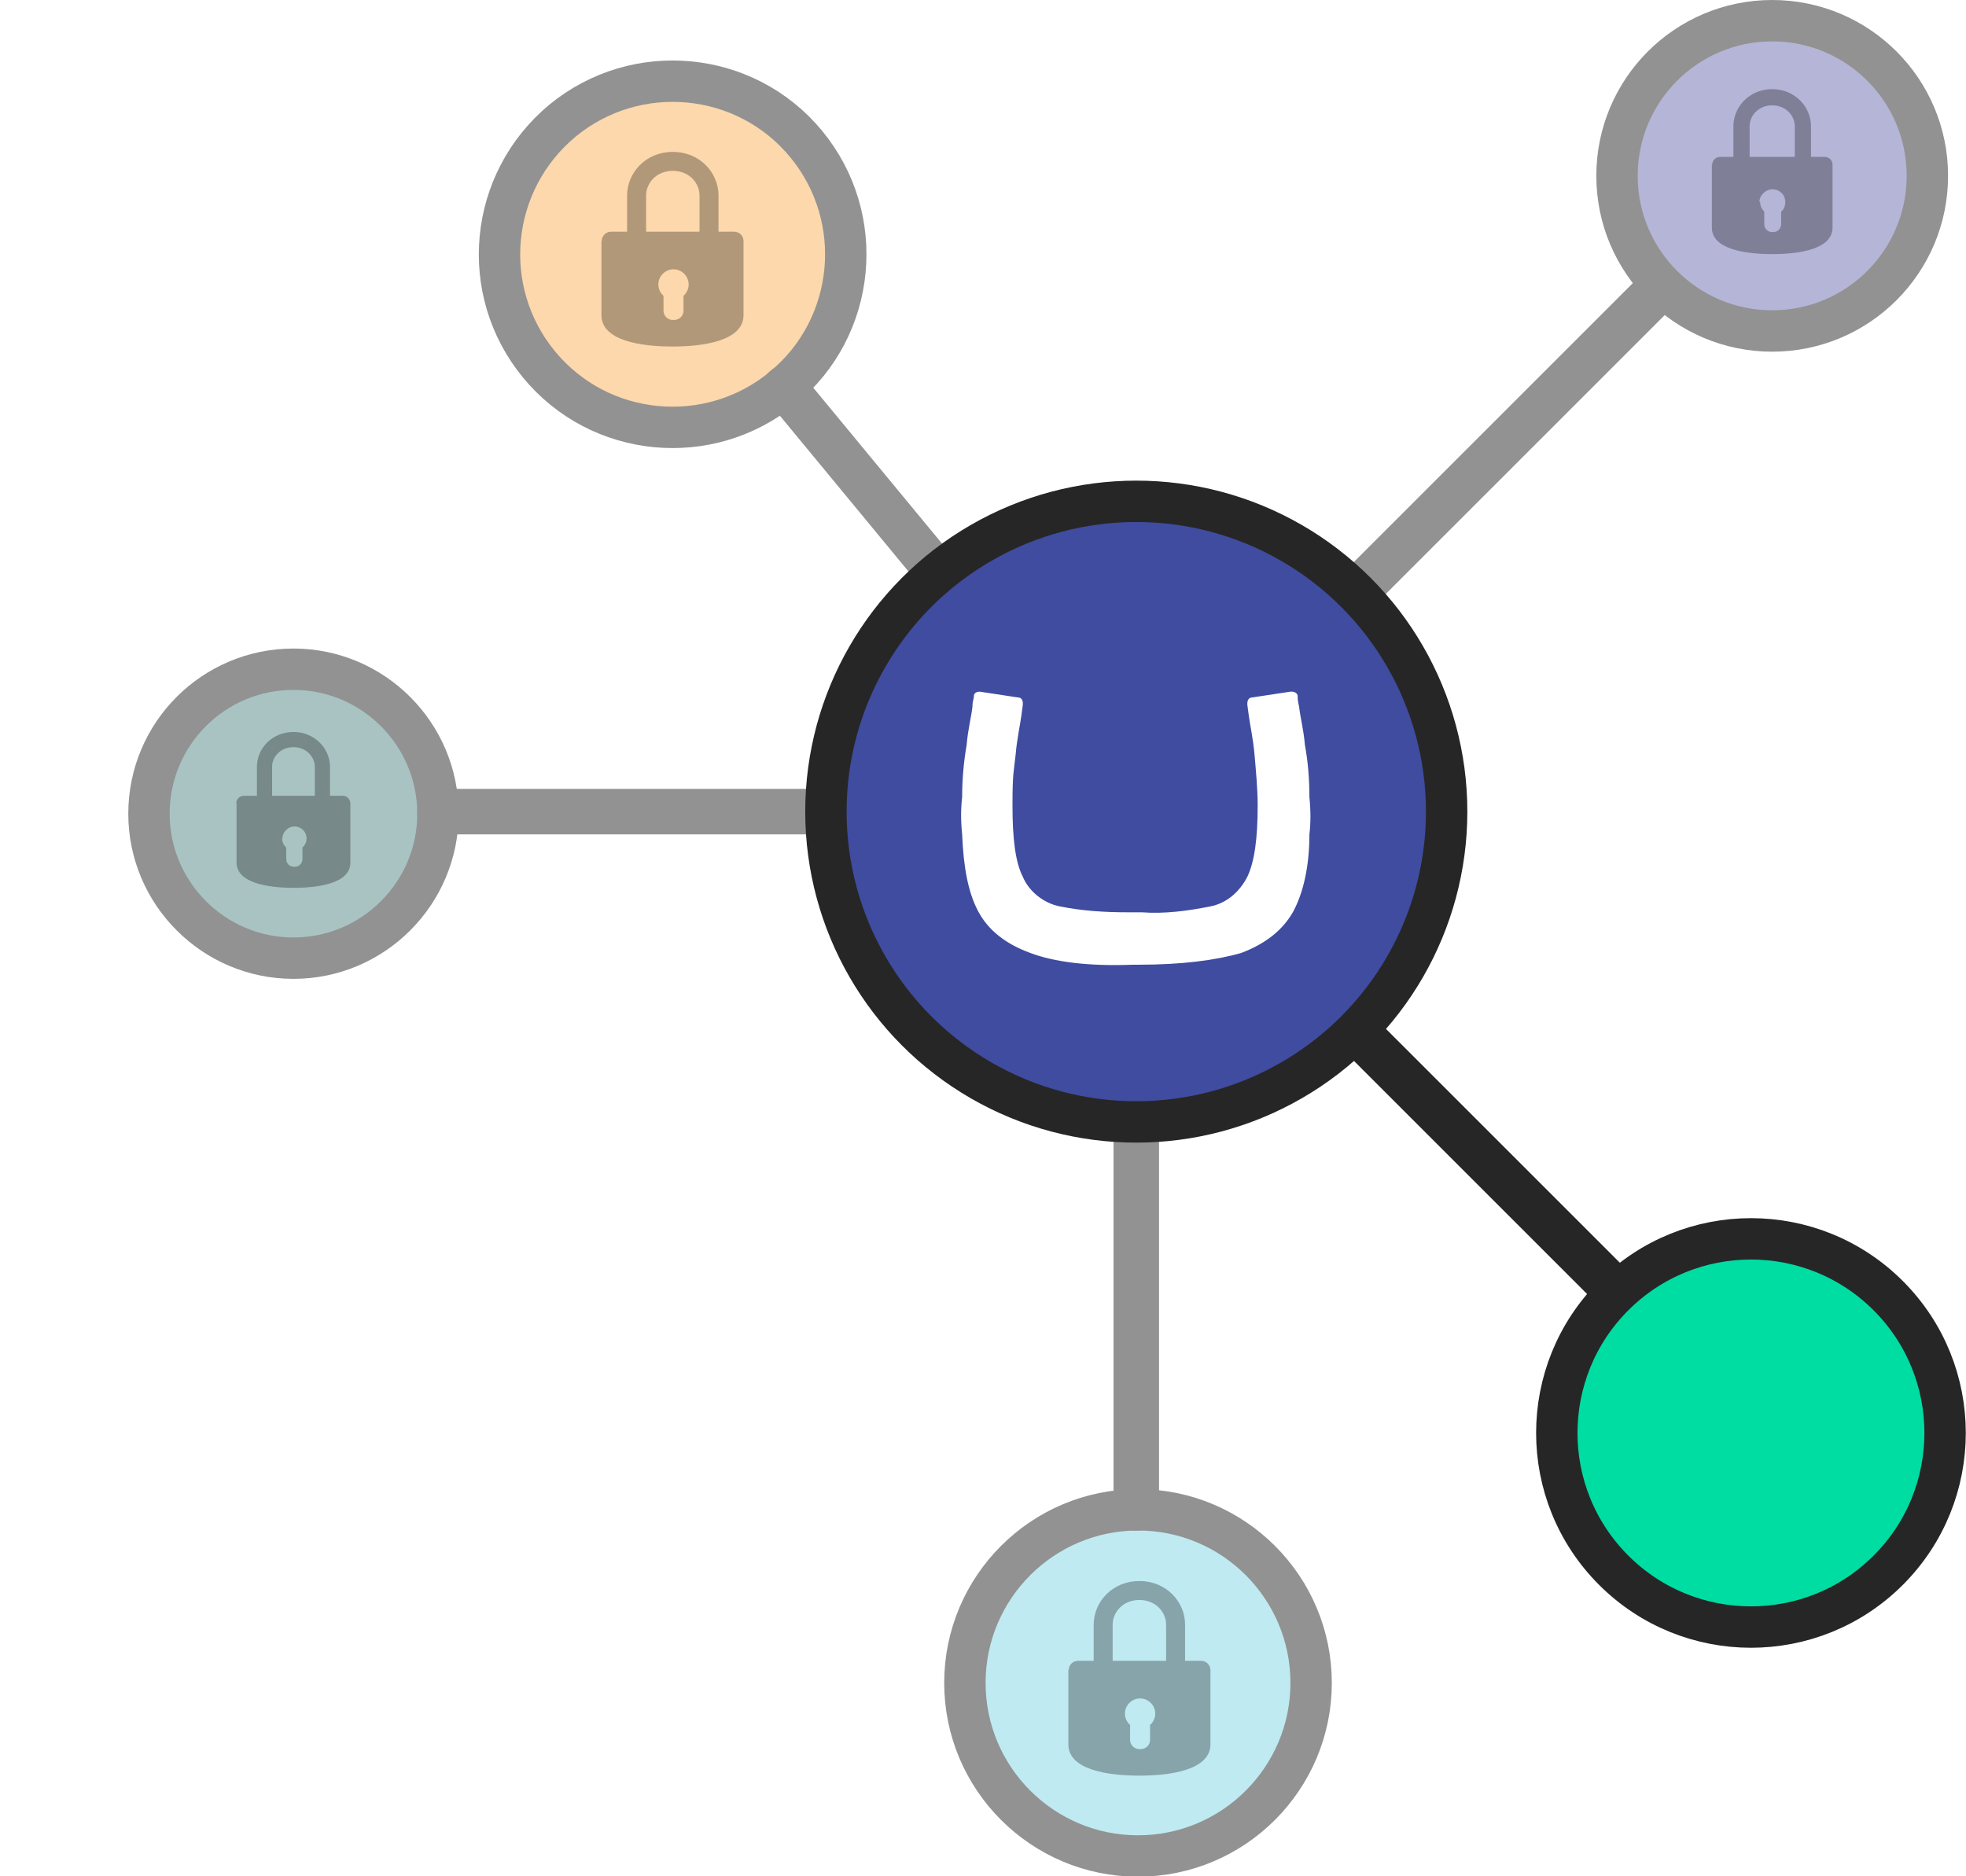
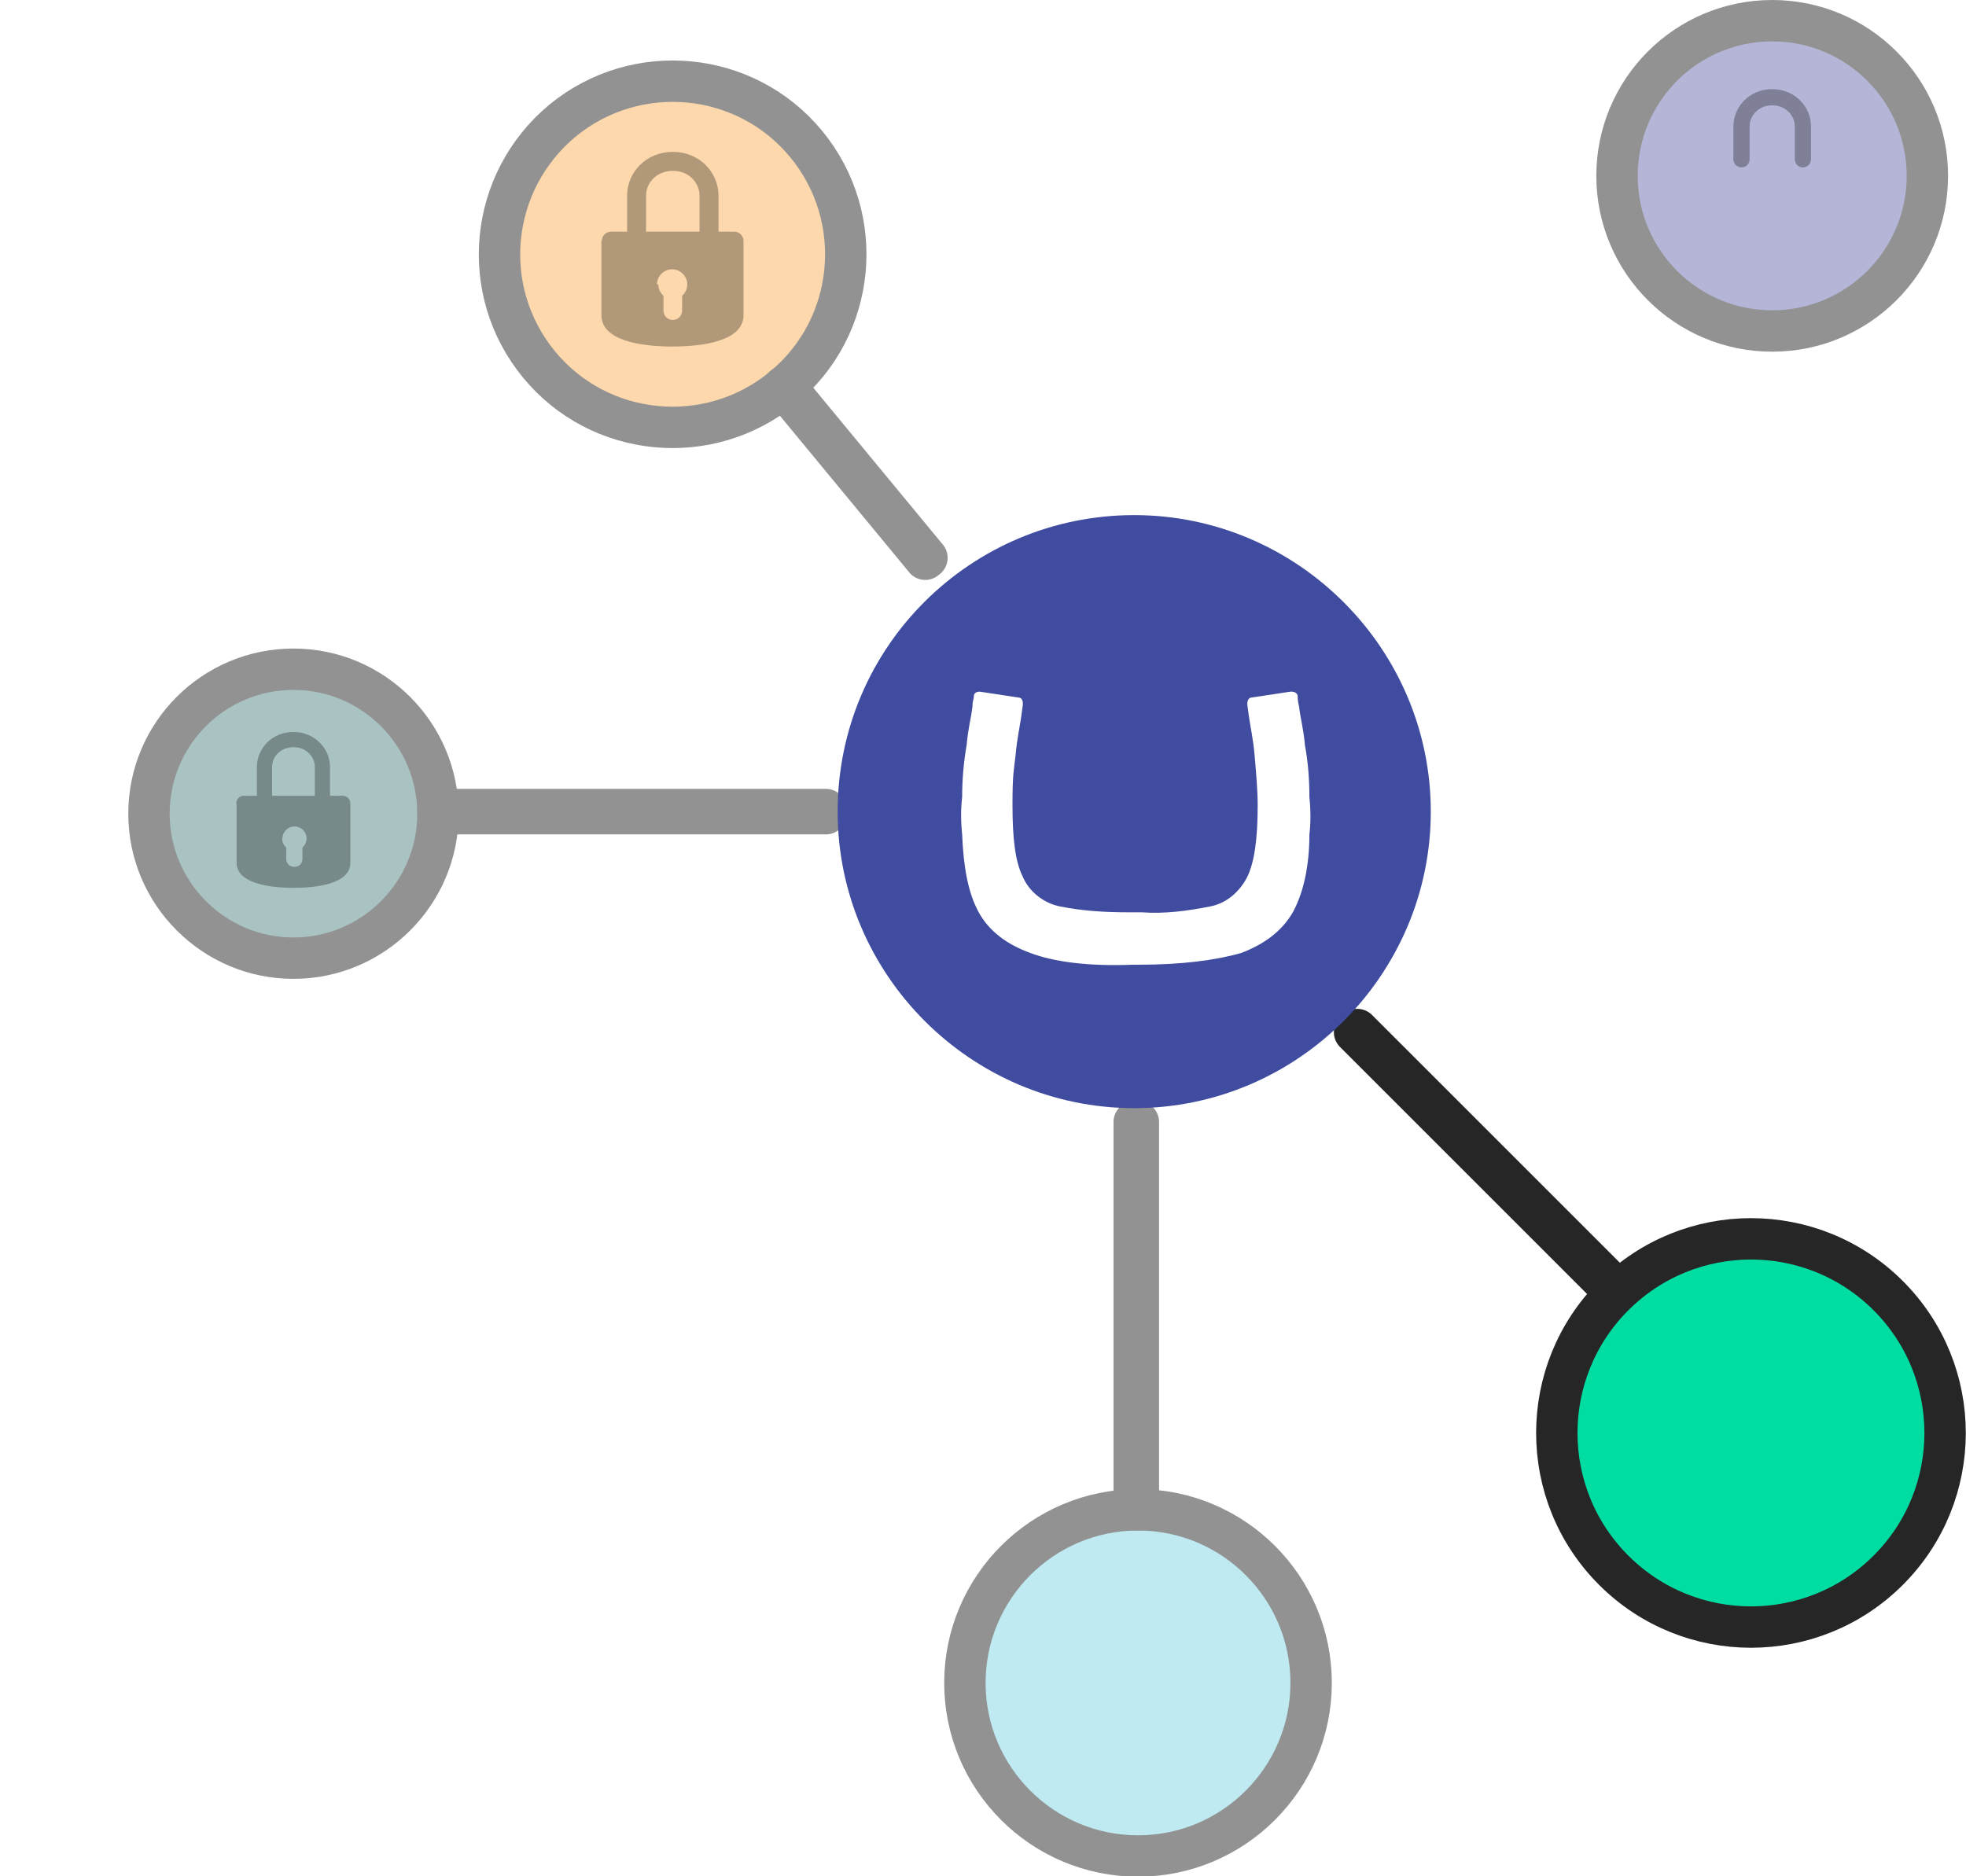
<svg xmlns="http://www.w3.org/2000/svg" id="Layer_1" version="1.1" viewBox="0 0 570.1 544.2">
  <defs>
    <style>
      .st0 {
        stroke-width: 5.5px;
      }

      .st0, .st1, .st2, .st3, .st4, .st5, .st6, .st7, .st8, .st9 {
        stroke-linecap: round;
        stroke-linejoin: round;
      }

      .st0, .st4, .st7 {
        stroke: #000;
      }

      .st0, .st4, .st7, .st8, .st9 {
        fill: none;
      }

      .st1 {
        fill: #bfeaf2;
      }

      .st1, .st2, .st5, .st6, .st8 {
        stroke: #929292;
      }

      .st1, .st2, .st5, .st6, .st8, .st9 {
        stroke-width: 12px;
      }

      .st10 {
        opacity: .3;
      }

      .st2 {
        fill: #b5b5d7;
      }

      .st3 {
        fill: #00dda2;
        stroke-width: 12px;
      }

      .st3, .st9 {
        stroke: #272626;
      }

      .st4 {
        stroke-width: 4.4px;
      }

      .st5 {
        fill: #fcd8ac;
      }

      .st11 {
        fill: #3f4ca0;
      }

      .st6 {
        fill: #a9c3c3;
      }

      .st7 {
        stroke-width: 4.7px;
      }

      .st12 {
        fill-rule: evenodd;
      }
    </style>
  </defs>
-   <rect class="st8" x="374.7" y="126.7" width="125.7" height="1.1" transform="translate(38.2 346.7) rotate(-45)" />
  <path class="st1" d="M380.2,488.1c0-27.7-22.5-50.2-50.2-50.2s-50.2,22.5-50.2,50.2,22.5,50.2,50.2,50.2,50.2-22.5,50.2-50.2h0Z" />
  <path class="st6" d="M85.1,194.1c23.1,0,41.9,18.8,41.9,41.9s-18.8,41.9-41.9,41.9-41.9-18.8-41.9-41.9,18.7-41.9,41.9-41.9Z" />
  <circle class="st3" cx="507.8" cy="415.6" r="56.3" transform="translate(-145.2 480.8) rotate(-45)" />
  <circle class="st2" cx="513.9" cy="51" r="45" />
  <path class="st8" d="M328.9,325.4h1.2v112.5h-1.2v-112.5ZM127,234.8h112.5v1.2h-112.5v-1.2Z" />
  <path class="st9" d="M392.8,299.4l.8-.8,73,73-.8.8-73-73Z" />
  <path class="st5" d="M156.3,105.7c17.6,21.4,49.3,24.4,70.7,6.8,21.4-17.6,24.4-49.3,6.8-70.7-17.6-21.4-49.3-24.4-70.7-6.8-21.4,17.8-24.4,49.3-6.8,70.7h0Z" />
  <path class="st8" d="M268.8,161.8l-.5.4-41.2-49.9.5-.4,41.2,49.9h0Z" />
  <path class="st11" d="M242.9,235.4c0-47.8,38.7-86,86-86s86,38.7,86,86-38.7,86-86,86-86-38.7-86-86ZM327.2,264.6c-6.9,0-13.3-.4-19.8-1.7-4.7-.9-9-4.3-10.8-8.6-2.2-4.3-3-11.2-3-20.7s.4-9.9.9-14.6c.4-4.7,1.3-8.6,1.7-11.6l.4-3v-.4c0-.9-.4-1.7-1.3-1.7l-11.2-1.7c-.9,0-1.7.4-1.7,1.3s-.4,1.3-.4,3c-.4,3.4-1.3,6.5-1.7,11.2-.9,5.2-1.3,10.3-1.3,15.1-.4,3.4-.4,6.9,0,10.8.4,9.5,1.7,16.8,4.7,22.4s8.2,9.5,15.1,12c6.9,2.6,16.8,3.9,29.7,3.4h1.7c12.5,0,22.4-1.3,29.7-3.4,6.9-2.6,12-6.5,15.1-12,3-5.6,4.7-13.3,4.7-22.4.4-3.4.4-6.9,0-10.8,0-5.2-.4-10.3-1.3-15.1-.4-4.7-1.3-7.7-1.7-11.2-.4-1.7-.4-2.2-.4-3s-.9-1.3-1.7-1.3h-.4l-11.2,1.7c-.9,0-1.3.9-1.3,1.7v.4l.4,3c.4,3,1.3,6.9,1.7,11.6s.9,9.9.9,14.6c0,9.5-.9,16.3-3,20.7-2.2,4.3-6,7.7-10.8,8.6-6.5,1.3-13.3,2.2-19.8,1.7h-3.9Z" />
-   <circle class="st9" cx="329.5" cy="235.4" r="90" />
  <g class="st10">
    <path class="st0" d="M184.6,68s0-7.1,0-11.3c0-5.1,4.2-9.9,10.5-9.9s10.5,4.8,10.5,9.9v11.3" />
-     <path class="st12" d="M174.4,69.9c0,4.8,0,14.8,0,21.5,0,7.4,11.4,9.1,20.6,9.1s20.6-1.7,20.6-9.1v-21.5c0-1.5-1.2-2.7-2.7-2.7h-35.7c-1.5,0-2.7,1.2-2.7,2.7ZM190.9,82.5c0,1.3.6,2.5,1.5,3.3v4.3c0,1.5,1.2,2.7,2.7,2.7h.4c1.5,0,2.7-1.2,2.7-2.7v-4.3c.9-.8,1.5-2,1.5-3.3,0-2.4-2-4.4-4.4-4.4s-4.4,2-4.4,4.4Z" />
+     <path class="st12" d="M174.4,69.9c0,4.8,0,14.8,0,21.5,0,7.4,11.4,9.1,20.6,9.1s20.6-1.7,20.6-9.1v-21.5c0-1.5-1.2-2.7-2.7-2.7h-35.7c-1.5,0-2.7,1.2-2.7,2.7ZM190.9,82.5c0,1.3.6,2.5,1.5,3.3v4.3c0,1.5,1.2,2.7,2.7,2.7c1.5,0,2.7-1.2,2.7-2.7v-4.3c.9-.8,1.5-2,1.5-3.3,0-2.4-2-4.4-4.4-4.4s-4.4,2-4.4,4.4Z" />
  </g>
  <g class="st10">
    <path class="st4" d="M76.7,231.5s0-5.7,0-9.1c0-4.1,3.4-7.9,8.4-7.9s8.4,3.9,8.4,7.9v9.1" />
    <path class="st12" d="M68.6,233c0,3.8,0,11.8,0,17.2,0,5.9,9.2,7.3,16.5,7.3s16.5-1.3,16.5-7.3v-17.2c0-1.2-1-2.2-2.2-2.2h-28.7c-1.2,0-2.2,1-2.2,2.2ZM81.8,243.2c0,1,.5,2,1.2,2.6v3.4c0,1.2,1,2.2,2.2,2.2h.3c1.2,0,2.2-1,2.2-2.2v-3.4c.7-.6,1.2-1.6,1.2-2.6,0-2-1.6-3.5-3.5-3.5s-3.5,1.6-3.5,3.5Z" />
  </g>
  <g class="st10">
    <path class="st7" d="M505,46.2s0-6,0-9.6c0-4.3,3.6-8.4,8.9-8.4s8.9,4.1,8.9,8.4v9.6" />
-     <path class="st12" d="M496.4,47.8c0,4.1,0,12.5,0,18.2,0,6.3,9.7,7.7,17.5,7.7s17.5-1.4,17.5-7.7v-18.2c0-1.3-1-2.3-2.3-2.3h-30.3c-1.3,0-2.3,1-2.3,2.3ZM510.4,58.6c0,1.1.5,2.1,1.2,2.8v3.6c0,1.3,1,2.3,2.3,2.3h.3c1.3,0,2.3-1,2.3-2.3v-3.6c.8-.7,1.2-1.7,1.2-2.8,0-2.1-1.7-3.7-3.7-3.7s-3.8,1.7-3.8,3.7Z" />
  </g>
  <g class="st10">
-     <path class="st0" d="M319.9,482.5s0-7.1,0-11.3c0-5.1,4.2-9.9,10.5-9.9s10.5,4.8,10.5,9.9v11.3" />
-     <path class="st12" d="M309.8,484.4c0,4.8,0,14.8,0,21.5,0,7.4,11.4,9.1,20.6,9.1s20.6-1.7,20.6-9.1v-21.5c0-1.5-1.2-2.7-2.7-2.7h-35.7c-1.5,0-2.7,1.2-2.7,2.7ZM326.2,497c0,1.3.6,2.5,1.5,3.3v4.3c0,1.5,1.2,2.7,2.7,2.7h.4c1.5,0,2.7-1.2,2.7-2.7v-4.3c.9-.8,1.5-2,1.5-3.3,0-2.4-2-4.4-4.4-4.4s-4.4,2-4.4,4.4Z" />
-   </g>
+     </g>
</svg>